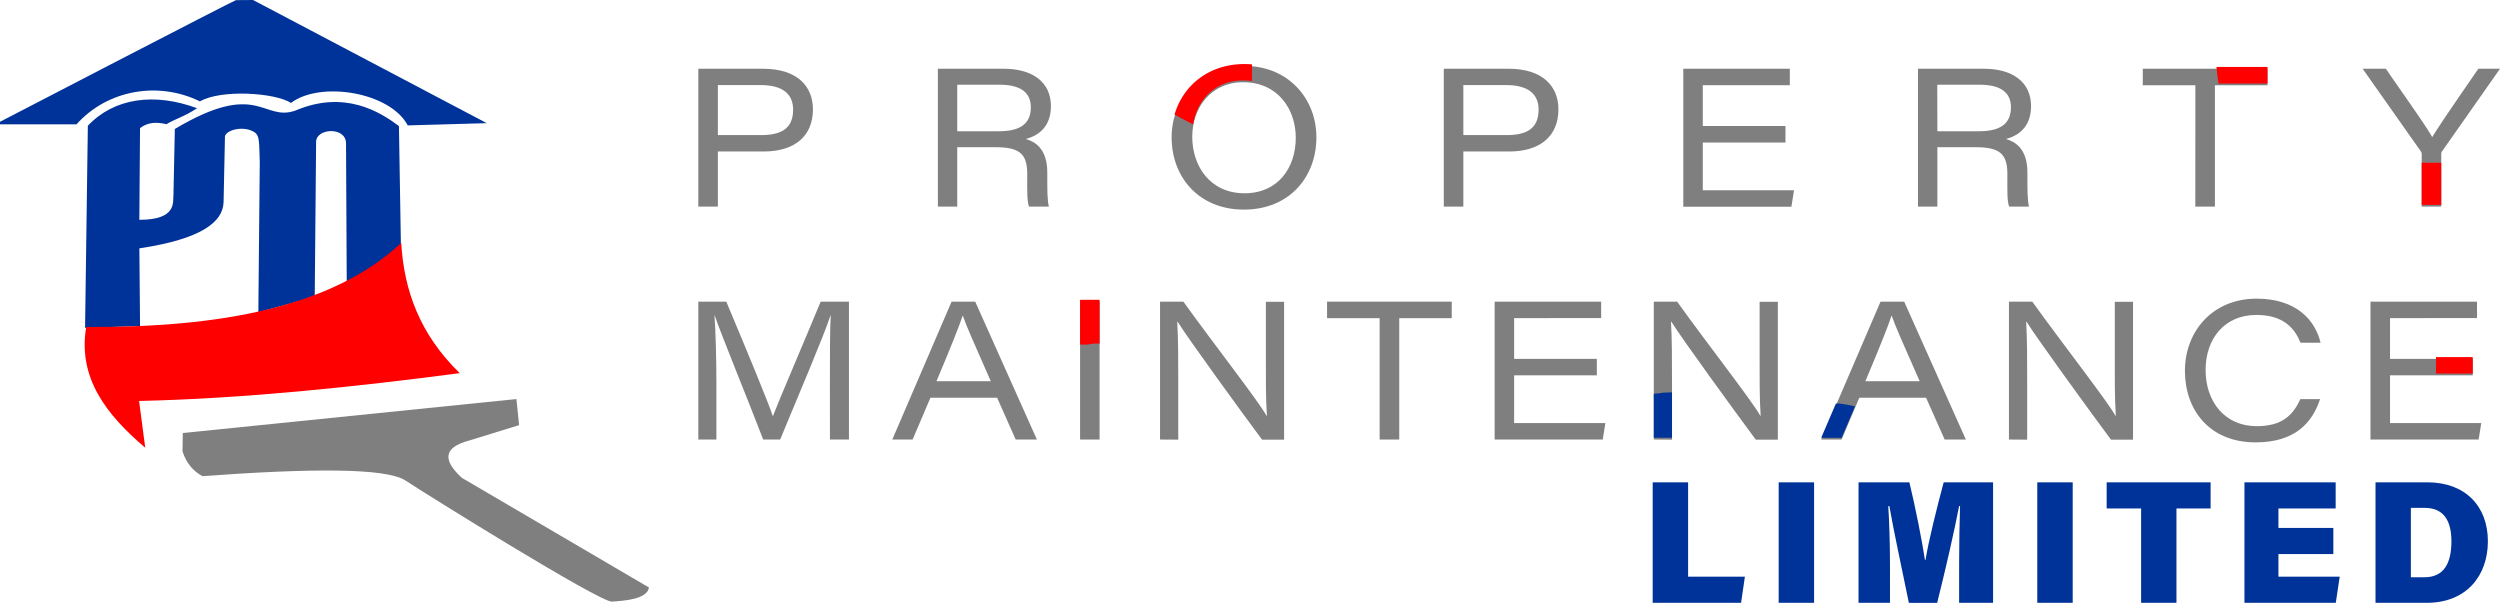
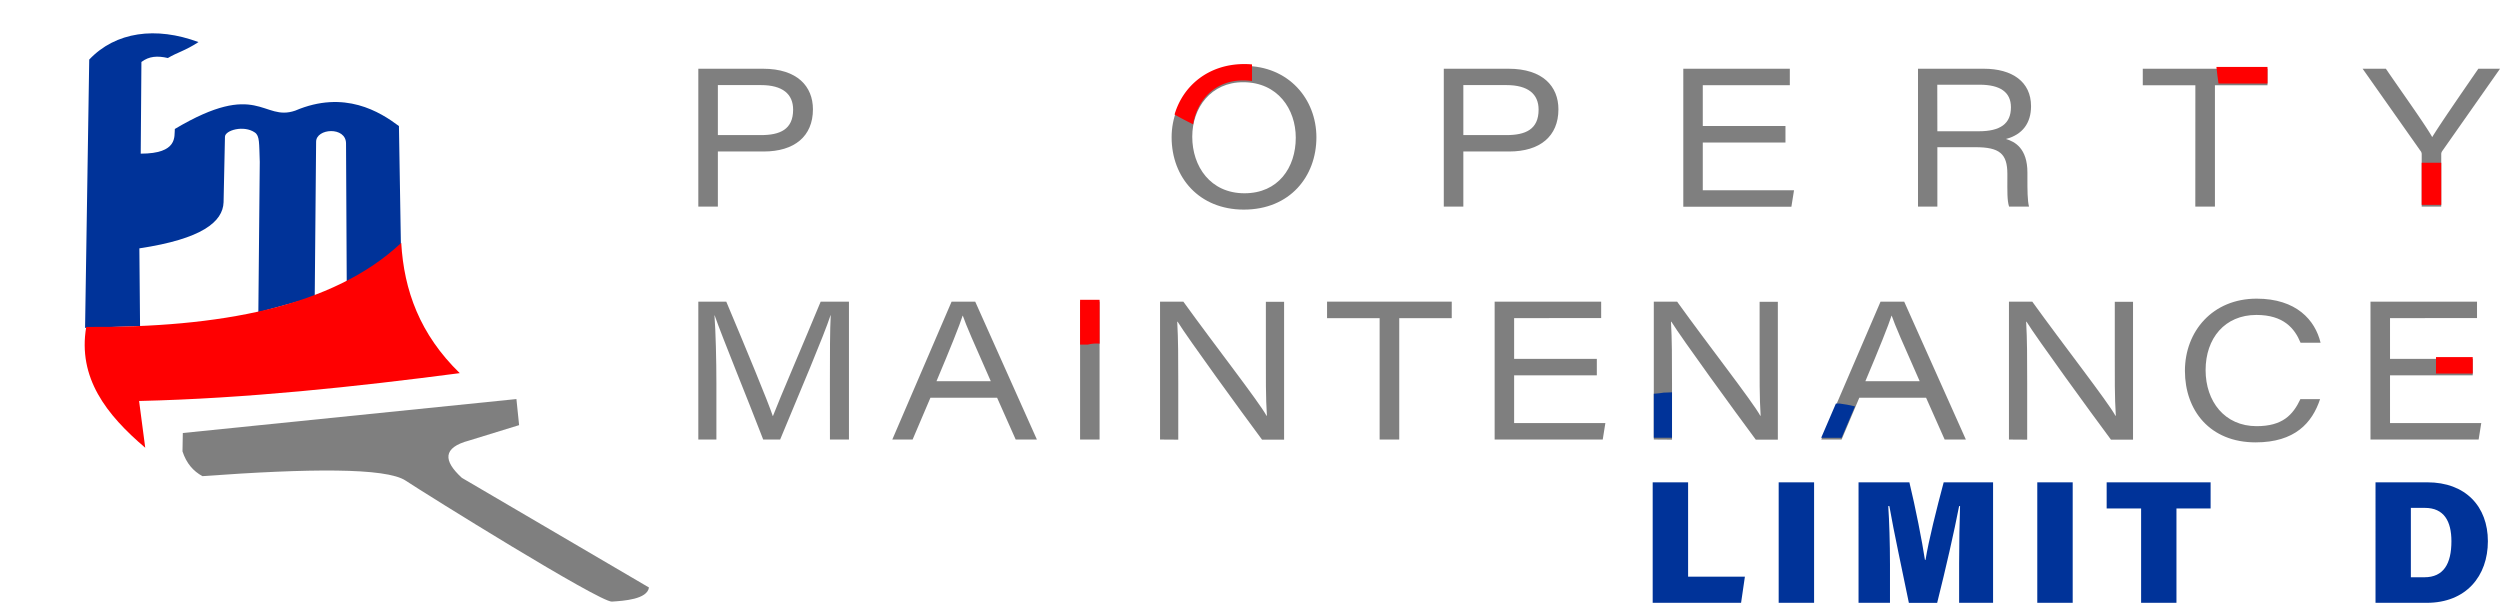
<svg xmlns="http://www.w3.org/2000/svg" id="Layer_1" data-name="Layer 1" viewBox="0 0 1446.4 348.77">
  <defs>
    <style>.cls-1,.cls-4{fill:#039;}.cls-1,.cls-2,.cls-3{fill-rule:evenodd;}.cls-2,.cls-5{fill:#7f7f7f;}.cls-3,.cls-6{fill:#ff0001;}</style>
  </defs>
-   <path class="cls-1" d="M132.75,393.24l31.81-1.09-.4-44.92c36.24-5.45,48.31-15.36,48.72-26.67l.8-37.87c0-3.77,10.88-6.94,17.32-2.48,2.82,2,2.41,6.05,2.82,17L233,384.22l32.62-8.93.8-89.72c0-7.84,17.31-9,17.31,1l.41,80.9,31.41-18-1.21-73c-10.88-8.13-31.41-21.12-60-8.92-18.92,6.54-21.34-18.15-69.66,10.61l-.8,38.27c-.41,4.16,2,14.28-19.73,14.28l.4-53.05c4.43-3.37,9.26-3.67,15.3-2.28,5.64-3.37,9.66-4,17.72-9.22-24.57-9.12-47.92-6.05-63.22,10.12Z" transform="translate(-83.53 -203.54)" />
+   <path class="cls-1" d="M132.75,393.24l31.81-1.09-.4-44.92c36.24-5.45,48.31-15.36,48.72-26.67l.8-37.87c0-3.77,10.88-6.94,17.32-2.48,2.82,2,2.41,6.05,2.82,17L233,384.22l32.62-8.93.8-89.72c0-7.84,17.31-9,17.31,1l.41,80.9,31.41-18-1.21-73c-10.88-8.13-31.41-21.12-60-8.92-18.92,6.54-21.34-18.15-69.66,10.61c-.41,4.16,2,14.28-19.73,14.28l.4-53.05c4.43-3.37,9.26-3.67,15.3-2.28,5.64-3.37,9.66-4,17.72-9.22-24.57-9.12-47.92-6.05-63.22,10.12Z" transform="translate(-83.53 -203.54)" />
  <path class="cls-2" d="M189.3,454.06l-.19,10.62c2.25,6.94,6.28,11.48,11.54,14.34,61.23-4.46,106.16-5,117.56,2.58s112.37,70.45,119.34,70S458,550.28,459,543.44L350.75,480c-10.83-9.9-11.19-17.48,4.18-21.58l28.93-8.91-1.55-15.09Z" transform="translate(-83.53 -203.54)" />
  <path class="cls-3" d="M133.42,392.69c-5,29.45,11.64,50.77,34.14,69.9L164,435.53c61.77-1.42,125.48-8.24,185.53-16.1-23.05-22.41-32.28-47.82-33.86-75.38C276,381.35,210.1,393.19,133.42,392.69" transform="translate(-83.53 -203.54)" />
-   <path class="cls-1" d="M83.53,274s135.59-70.38,136.54-70.38l9.86-.08L365.17,274.8l-45.73,1.29c-10.22-19.36-50.64-25.83-67.56-13-9.29-6-40.57-7.94-52.67-.89-23.94-11.78-53.49-6.8-71.42,13.29H83.53Z" transform="translate(-83.53 -203.54)" />
  <path class="cls-4" d="M1039.71,482.59h20.49v54.58h32.86l-2.21,15.14h-51.14Z" transform="translate(-83.53 -203.54)" />
  <path class="cls-4" d="M1133.09,482.59v69.72H1112.6V482.59Z" transform="translate(-83.53 -203.54)" />
  <path class="cls-4" d="M1217,529.56c0-10.89.24-24.93.54-33.22H1217c-2.91,15-7.61,35.66-12.71,56h-16.36c-4-19.69-8.58-40.44-11.29-56H1176c.57,8.21,1,21.82,1,33.76v22.2h-18.19V482.59h29.41c3.44,14.1,7.46,34.56,9,44.87h.35c1.8-11.22,6.45-29.72,10.5-44.87h28.57v69.72H1217Z" transform="translate(-83.53 -203.54)" />
  <path class="cls-4" d="M1282.71,482.59v69.72h-20.49V482.59Z" transform="translate(-83.53 -203.54)" />
  <path class="cls-4" d="M1322.29,497.73h-19.93V482.59h60.14v15.14h-19.76v54.58h-20.45Z" transform="translate(-83.53 -203.54)" />
-   <path class="cls-4" d="M1433.51,524.1h-31.77v13.07h35.46l-2.28,15.14h-52.84V482.59h52.77v15.14h-33.11V509h31.77Z" transform="translate(-83.53 -203.54)" />
  <path class="cls-4" d="M1457.91,482.59h29.95c22.19,0,35.06,14,35.06,34.09s-12.53,35.63-35.38,35.63h-29.63Zm20.45,54.93h7.83c11.09,0,15.63-7.78,15.63-20.84,0-11.54-4.24-19.3-15.39-19.3h-8.07Z" transform="translate(-83.53 -203.54)" />
  <path class="cls-5" d="M487.55,243.31H525c19.84,0,28.86,10.24,28.86,23.48,0,15.67-10.76,24.4-28.47,24.4H498.86v31.9H487.55Zm11.31,38.39h24.93c11,0,18.61-3.23,18.61-14.73,0-9-6.07-14.2-18.61-14.2H498.86Z" transform="translate(-83.53 -203.54)" />
-   <path class="cls-5" d="M637.35,288.72v34.37h-11.2V243.31h38.1c16.36,0,27.3,7.49,27.3,21.65,0,9.65-4.81,16.48-14.58,19,5.25,1.47,12.48,5.45,12.48,19.41v3.51c0,6.12,0,12.83.93,16.19H678.85c-1.19-3.48-1-9.54-1-16.24v-2.66c0-11.76-4.56-15.47-18.54-15.47Zm0-9.24h24c12.47,0,18.58-4.37,18.58-13.87,0-8.7-6.15-13.06-18.16-13.06H637.35Z" transform="translate(-83.53 -203.54)" />
  <path class="cls-5" d="M845.15,283c0,22.54-15.25,41.81-42,41.81-25.69,0-41.77-18.45-41.77-41.85,0-22.13,16.48-41.29,42.09-41.29S845.15,260.82,845.15,283Zm-71.83-.34c0,17.15,10.47,32.7,30.22,32.7,19.51,0,29.67-14.82,29.67-32.14,0-16.52-10.41-32.1-30.38-32.1C784.23,251.08,773.32,265.77,773.32,282.62Z" transform="translate(-83.53 -203.54)" />
  <path class="cls-5" d="M918.85,243.31h37.47c19.83,0,28.85,10.24,28.85,23.48,0,15.67-10.76,24.4-28.47,24.4H930.16v31.9H918.85Zm11.31,38.39h24.93c11,0,18.61-3.23,18.61-14.73,0-9-6.07-14.2-18.61-14.2H930.16Z" transform="translate(-83.53 -203.54)" />
  <path class="cls-5" d="M1116.53,286h-47.84v27.62h52.79l-1.52,9.52h-62.54V243.31h61.63v9.53h-50.36v23.58h47.84Z" transform="translate(-83.53 -203.54)" />
  <path class="cls-5" d="M1204.41,288.72v34.37h-11.2V243.31h38.1c16.35,0,27.3,7.49,27.3,21.65,0,9.65-4.81,16.48-14.58,19,5.25,1.47,12.48,5.45,12.48,19.41v3.51c0,6.12,0,12.83.93,16.19h-11.53c-1.19-3.48-1-9.54-1-16.24v-2.66c0-11.76-4.56-15.47-18.54-15.47Zm0-9.24h24c12.46,0,18.57-4.37,18.57-13.87,0-8.7-6.14-13.06-18.15-13.06h-24.47Z" transform="translate(-83.53 -203.54)" />
  <path class="cls-5" d="M1353.68,252.88h-30.42v-9.57h72.15v9.57H1365v70.21h-11.35Z" transform="translate(-83.53 -203.54)" />
  <path class="cls-5" d="M1484.63,323.09V292.72a3,3,0,0,0-.78-2l-33.4-47.41h13.45c9.32,13.65,23.15,32.91,26.81,39.56,4-6.69,17.29-25.91,26.69-39.56h12.54L1496.47,291a3,3,0,0,0-.53,1.91v30.18Z" transform="translate(-83.53 -203.54)" />
  <path class="cls-5" d="M563.68,423.46c0-14.89,0-29.27.48-37.53h-.11c-3.93,12-17.77,44.47-29.16,71.91h-9.8C516.53,435.49,501.36,398.61,497,386h-.11c.71,9.13,1.12,26,1.12,39.48v32.35H487.55V378.06h16.17c11,26.12,24.54,58.79,26.9,66.16h.11c3.79-9.9,17.53-41.74,27.61-66.16H574.7v79.78h-11Z" transform="translate(-83.53 -203.54)" />
  <path class="cls-5" d="M621.83,433.67l-10.3,24.17H599.78l34.3-79.78h13.67l35.69,79.78H671.17l-10.75-24.17Zm34.92-9.6c-9.74-22-14.33-32.46-16.17-37.87h-.11c-1.64,5.22-7.1,18.88-15.12,37.87Z" transform="translate(-83.53 -203.54)" />
  <path class="cls-5" d="M719.7,378.06v79.78H708.42V378.06Z" transform="translate(-83.53 -203.54)" />
  <path class="cls-5" d="M754.68,457.84V378.06h13.49c18,25,43.59,57.75,48.11,66h.23c-.71-10.38-.6-23-.6-35.93v-30h10.54v79.78H813.7c-11.85-15.93-43.13-58.95-48.84-68.23h-.23c.6,10.26.6,21.57.6,35.68v32.55Z" transform="translate(-83.53 -203.54)" />
  <path class="cls-5" d="M881.73,387.62H851.31v-9.56h72.14v9.56H893.08v70.22H881.73Z" transform="translate(-83.53 -203.54)" />
  <path class="cls-5" d="M1007.39,420.7H959.54v27.61h52.79l-1.52,9.53H948.27V378.06h61.63v9.52H959.54v23.59h47.85Z" transform="translate(-83.53 -203.54)" />
  <path class="cls-5" d="M1040.35,457.84V378.06h13.49c17.94,25,43.59,57.75,48.11,66h.22c-.71-10.38-.6-23-.6-35.93v-30h10.55v79.78h-12.76c-11.85-15.93-43.13-58.95-48.84-68.23h-.23c.6,10.26.6,21.57.6,35.68v32.55Z" transform="translate(-83.53 -203.54)" />
  <path class="cls-5" d="M1159.24,433.67,1149,457.84h-11.76l34.3-79.78h13.68l35.68,79.78h-12.27l-10.74-24.17Zm34.93-9.6c-9.75-22-14.34-32.46-16.17-37.87h-.11c-1.65,5.22-7.1,18.88-15.12,37.87Z" transform="translate(-83.53 -203.54)" />
  <path class="cls-5" d="M1245.83,457.84V378.06h13.49c18,25,43.59,57.75,48.11,66h.23c-.71-10.38-.6-23-.6-35.93v-30h10.55v79.78h-12.76c-11.85-15.93-43.13-58.95-48.84-68.23h-.23c.6,10.26.6,21.57.6,35.68v32.55Z" transform="translate(-83.53 -203.54)" />
  <path class="cls-5" d="M1425.83,434.48c-4.55,13.7-14.55,25-37.3,25-26.5,0-40.89-18.54-40.89-41.4s16-41.75,41.48-41.75c23,0,33.85,12.41,37,25.5h-11.58c-3.44-8.35-9.86-16.08-25.55-16.08-18.31,0-29.39,13.53-29.39,31.92,0,18.09,11,32.43,29.5,32.43,15,0,21-6.45,25.37-15.66Z" transform="translate(-83.53 -203.54)" />
  <path class="cls-5" d="M1514.15,420.7H1466.3v27.61h52.79l-1.52,9.53H1455V378.06h61.63v9.52H1466.3v23.59h47.85Z" transform="translate(-83.53 -203.54)" />
  <path class="cls-6" d="M773.82,275.46c2.32-14.13,12.71-25.41,29-25.41a34.45,34.45,0,0,1,5.07.37V240.8c-1.44-.13-2.92-.2-4.43-.2-20.79,0-35.56,12.62-40.38,29.21Q768.37,272.78,773.82,275.46Z" transform="translate(-83.53 -203.54)" />
  <path class="cls-6" d="M1365.86,242.28c.33,3.19.74,6.38,1.2,9.57h28.35v-9.57Z" transform="translate(-83.53 -203.54)" />
  <rect class="cls-6" x="1401.1" y="94.16" width="11.31" height="24.36" />
  <path class="cls-6" d="M713,402.9a19.66,19.66,0,0,1,6.71-.52V377H708.42V402.9Z" transform="translate(-83.53 -203.54)" />
  <path class="cls-4" d="M1045.91,430.71a49,49,0,0,1-5.56.63v25.47h10.54V430.52C1049.23,430.6,1047.57,430.66,1045.91,430.71Z" transform="translate(-83.53 -203.54)" />
  <path class="cls-4" d="M1147.76,437l-2.06.05-8.51,19.8H1149l7.74-18.19C1153.75,437.93,1150.78,437.36,1147.76,437Z" transform="translate(-83.53 -203.54)" />
  <rect class="cls-6" x="1409.37" y="206.6" width="21.25" height="9.52" />
</svg>